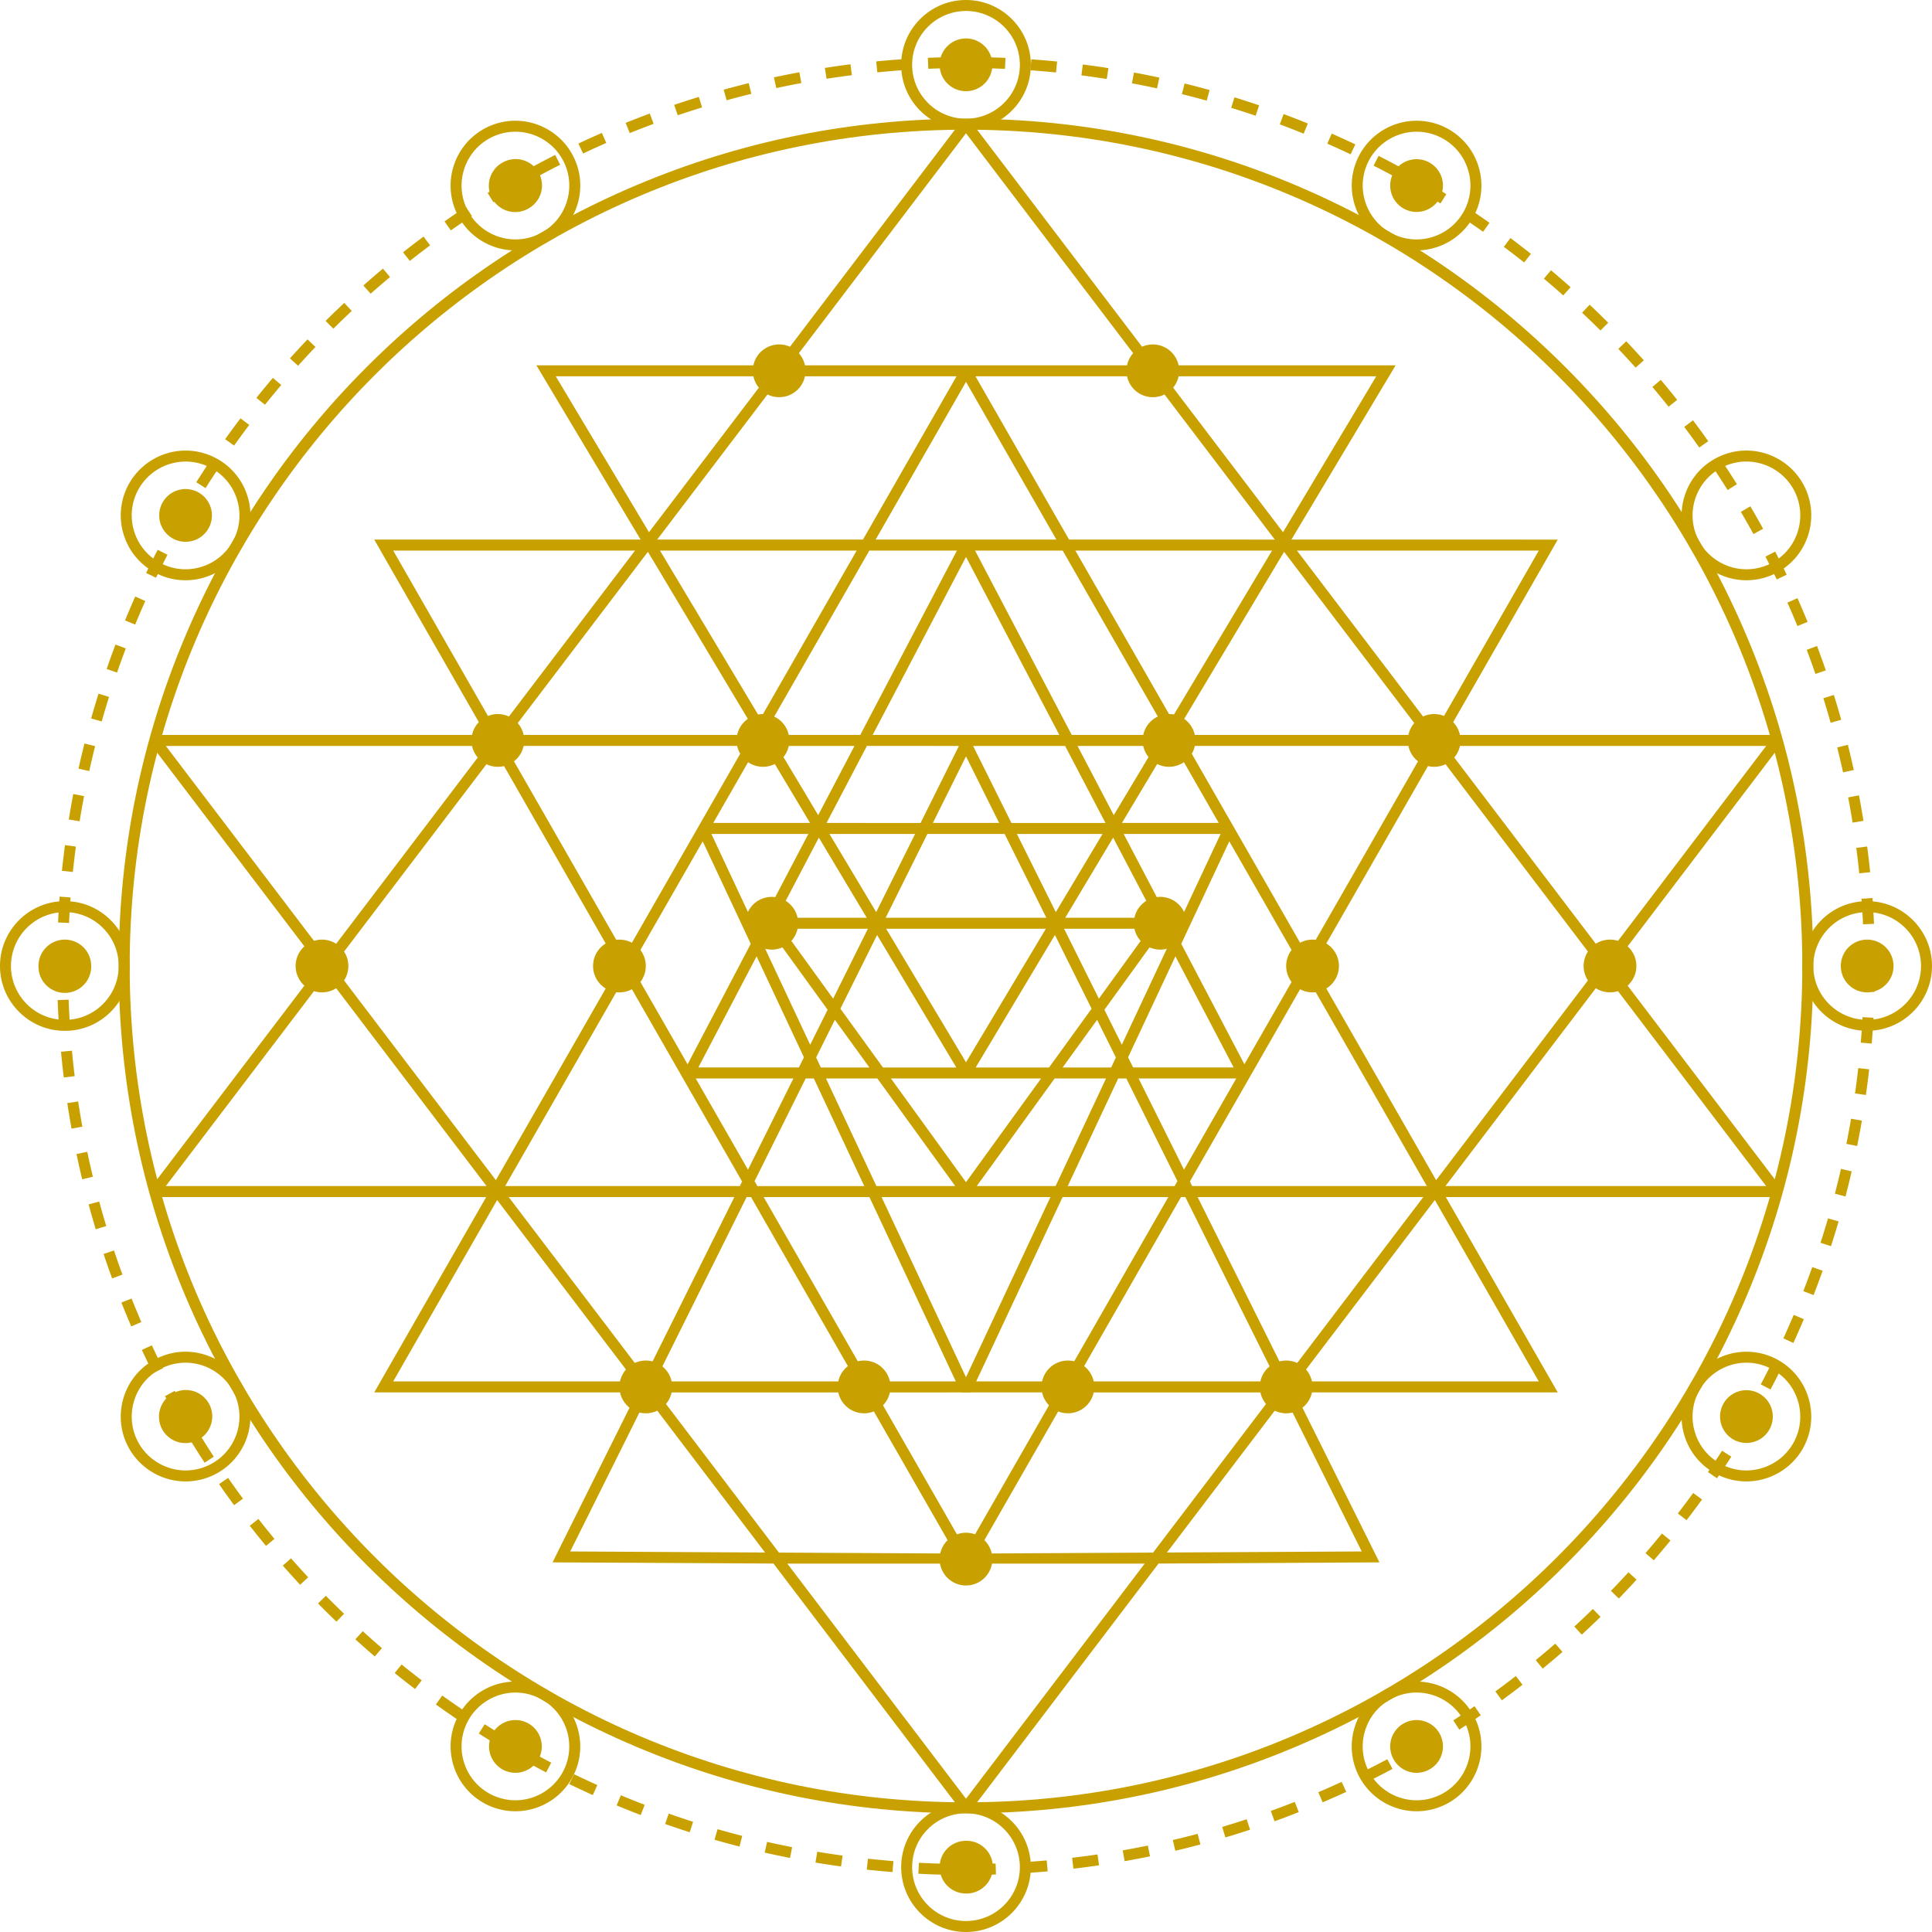
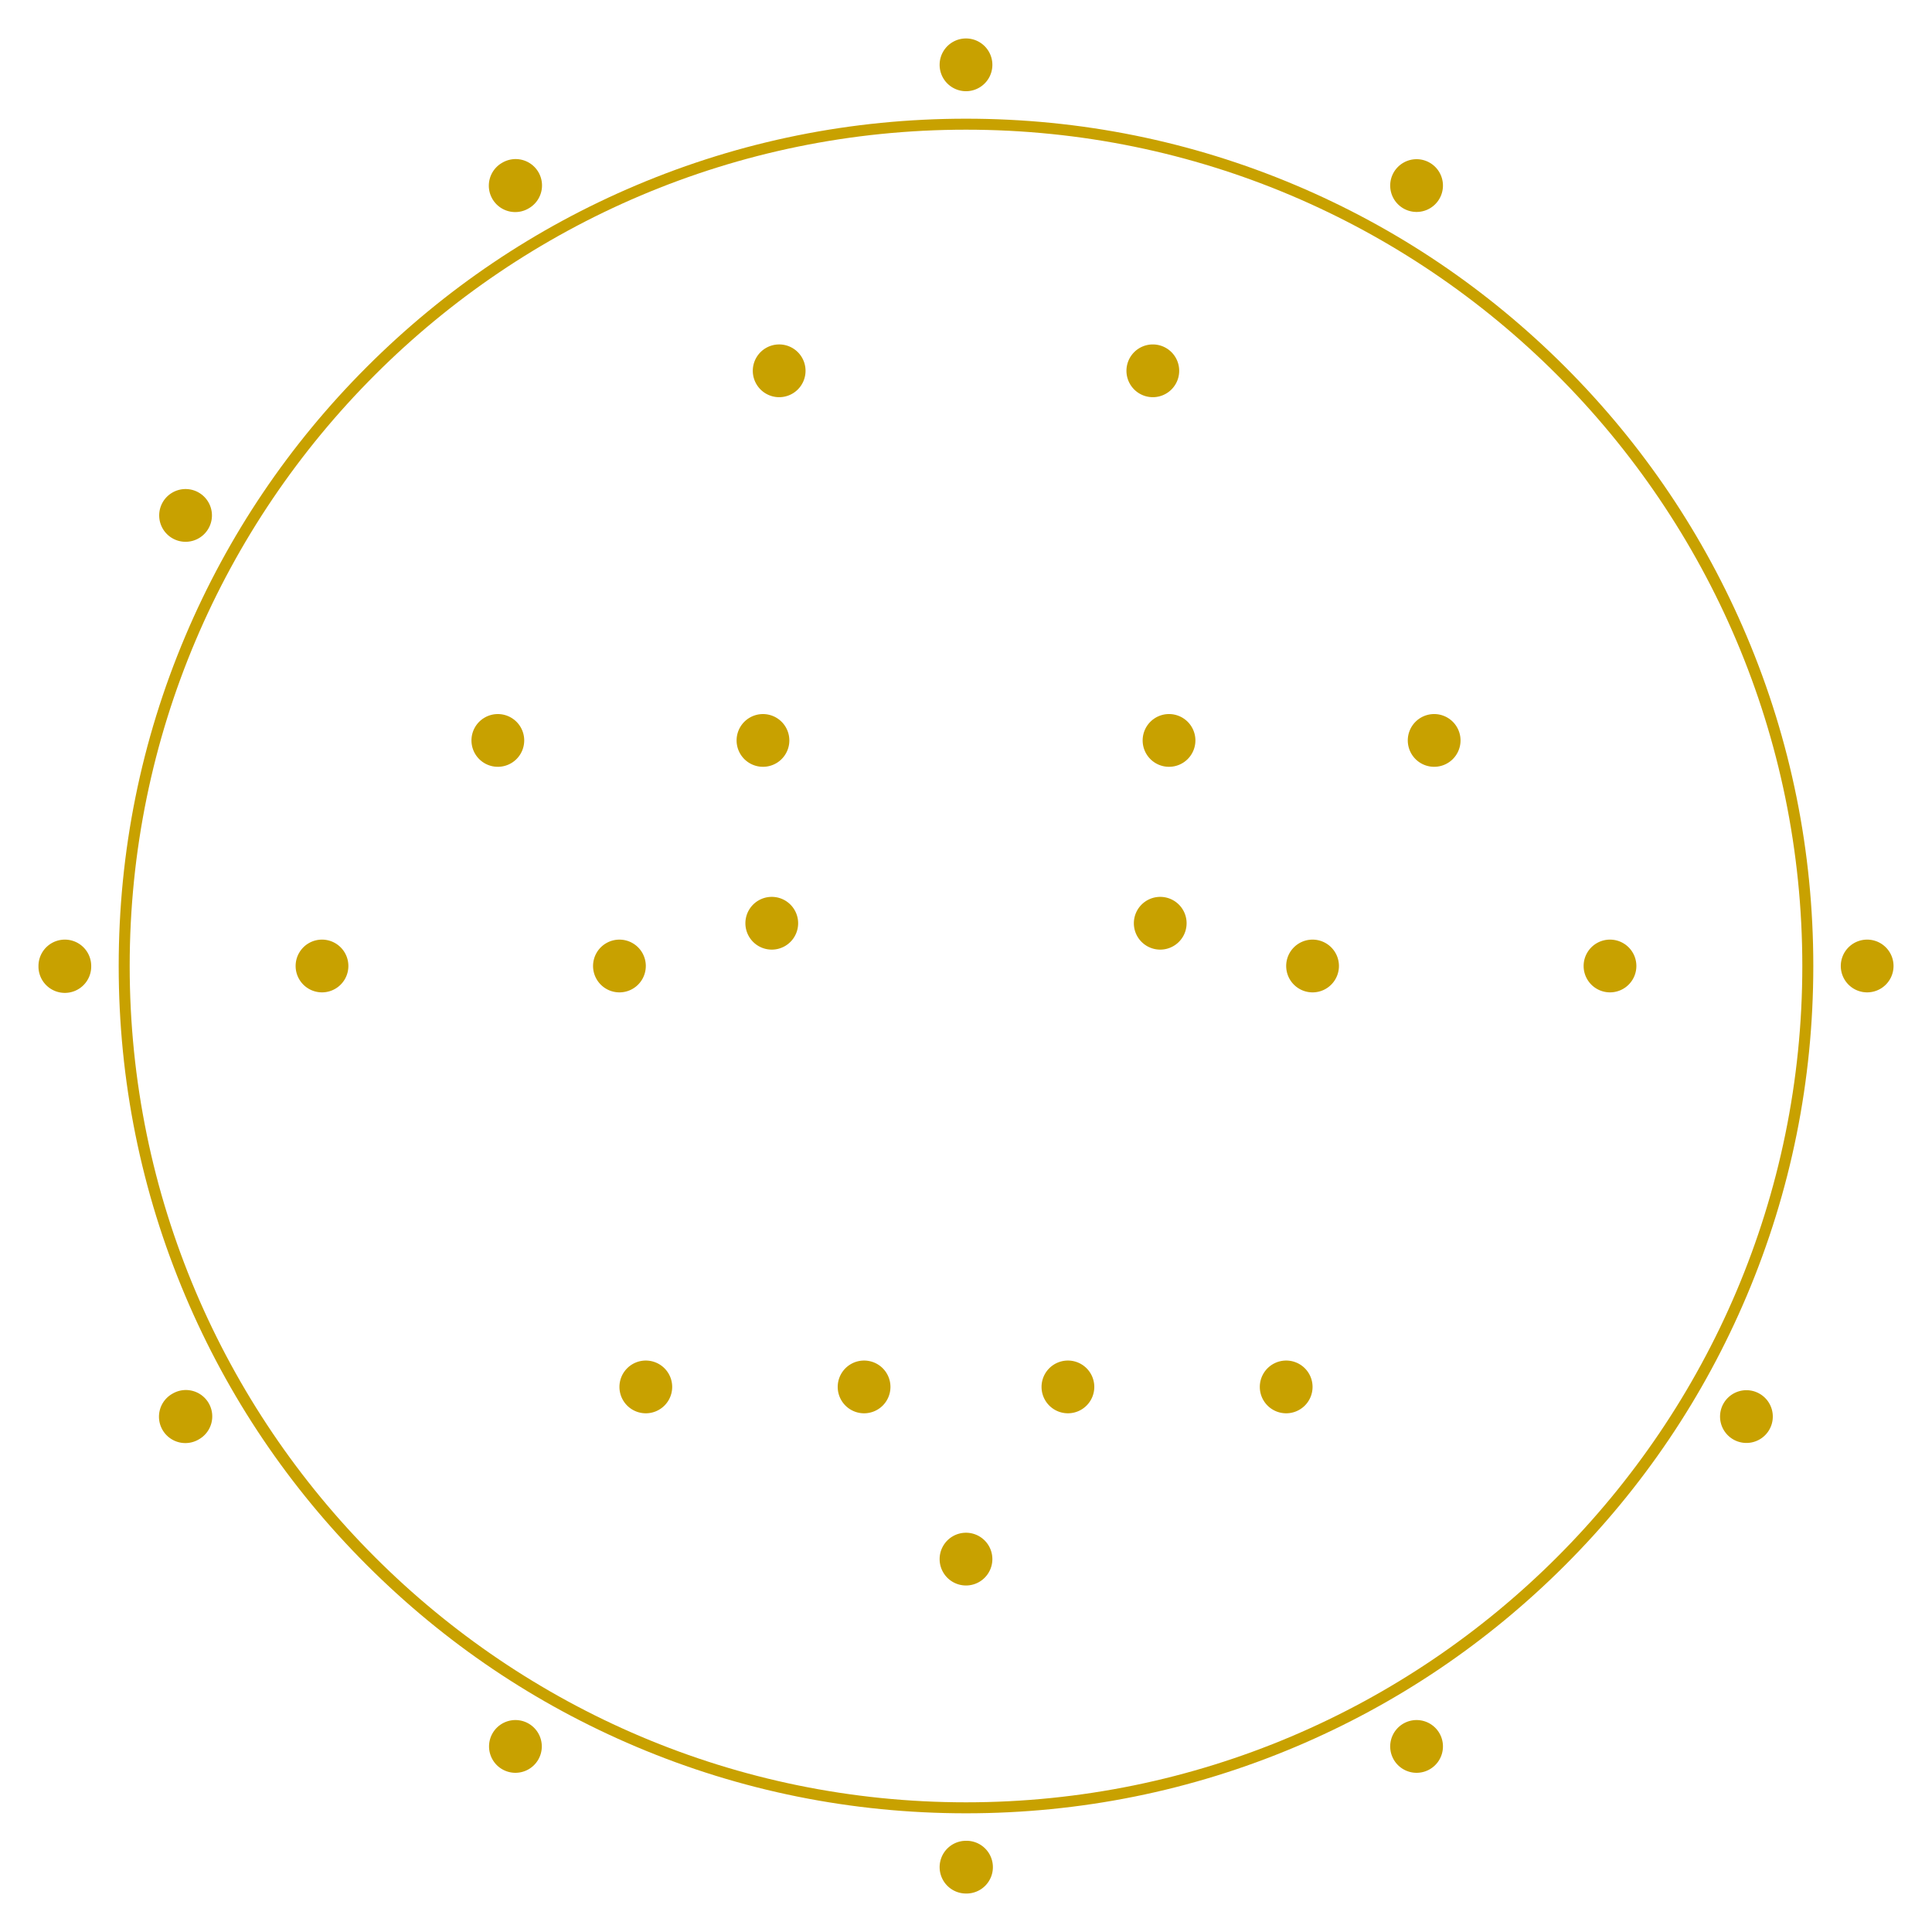
<svg xmlns="http://www.w3.org/2000/svg" width="500" height="500" viewBox="0 0 375 375" version="1.2">
  <g fill="#c8a100">
-     <path d="M342.809 230.215h-62.25l31.125-40.953zm-91.067 37.918l26.758-35.207 20.176 35.207zm-25.242 33.21l22.91-30.144 14.903 29.938zm-39 47.79L152.82 303.5h69.364zm-76.816-47.996l14.906-29.938 22.91 30.145zm-14.188-68.215l26.762 35.21H76.32zm-33.183-43.66l31.128 40.953H32.187zm-31.126-44.477h62.254l-31.129 40.953zm91.07-37.918l-26.76 35.211-20.177-35.21zM148.97 73.04l-23 30.262-18.098-30.262zM187.5 25.867l34.234 45.04H153.27zm79.629 47.172l-18.098 30.262-23-30.262zm11.371 69.035l-26.758-35.207h46.934zM254.93 187.5l23.82-41.57 31.594 41.57-31.594 41.57zm-22.473 44.848h43.805l-26.469 34.824zm-24.953 37.918h39.937l-23.629 31.093-34.234.184zm-40.008 0l17.926 31.277-34.23-.184-23.633-31.093zm-24.957-37.918l-17.332 34.824-26.469-34.824zM120.07 187.5l-23.82 41.57-31.598-41.57 31.598-41.57zm26.309-45.914l-.61 1.066H98.74l27.019-35.547zm21.117-36.852H127.56l24.09-31.695h34.011zm40.008 0L189.34 73.04h34.015l24.09 31.695zm21.726 37.918l-.609-1.066 20.621-34.48 27.02 35.546zm1.223 2.133h46.496l-23.246 40.57zm11.086 61.793l-12.258-23.383 9.324-19.894 13.868 24.199zm-10.582 22.754l22.746-39.687 23.246 40.57H231.4zm-1.727 3.016h.844l17.813 35.785h-39.164zm-39.753 35.785l16.77-35.785h20.526l-20.507 35.785zm-2.954 2.133l.012.027h1.93l.012-.027h16.566L187.5 300.883l-17.543-30.617zm-38.296-37.918h20.527l16.77 35.785h-16.79zm-2.457 0l20.507 35.785h-39.164l17.809-35.785zm-1.727-3.016l-.441.883H98.05l23.246-40.57zm-7.648-66.031l9.324 19.894-12.258 23.383-10.934-19.078zm-15.098 22.054l-23.246-40.57h46.496zm26.996-40.57l8.941 14.95h-18.793l8.567-14.95zm21.664-40.05L187.5 74.116l17.543 30.617zm47.809 55l8.941-14.95h1.285l8.567 14.95zm.332 2.132h18.824l-8.883 18.957zm-.352 40.918l-3.383-6.793 11.145-15.398 1.394 2.656zm2.195 4.41l-.984-1.968 9.188-19.602 11.308 21.57zm1.059 2.133h18.96l-10.144 17.711zm-31.41 20.887l15.117-20.887h9.973l-9.79 20.887zm14.3 2.133l-16.39 34.976-16.39-34.976zm-43.57-23.02h9.973l15.117 20.887h-15.3zm-6.32 0l-8.816 17.711-10.145-17.71zm2.04-4.101l-.981 1.968h-19.516l11.312-21.57zm-6.548-24.633l11.145 15.398-3.383 6.793-9.156-19.535zm-2.531.23l-8.883-18.957h18.824zm11.851-22.605l-8.035-13.434h15.078zm27.313-13.434l-7.441 14.95H160.43l7.836-14.95zm-16.742-2.133l18.117-34.554 18.113 34.554zm39.762 2.133h15.078l-8.04 13.434zm5.425 14.95h-18.254l-7.441-14.95h17.86zm-7.812 18.402l9.304-15.555 8.157 15.555zm-.219 2.133h16.57l-9.82 13.566zm-4.465 29.058L187.5 229.461l-14.574-20.133zm-33.613-29.058l-6.75 13.566-9.82-13.566zm-.223-2.133h-17.46l8.16-15.559zm1.832-1.098l-9.074-15.172h16.625zm32.93 3.23l-15.5 25.915L172 180.27zm-5.621-18.402h16.625l-9.074 15.172zm-16.313-2.133l6.434-12.93 6.434 12.93zm13.93 2.133l8.098 16.27h-31.188l8.098-16.27zm-31.875 33.918l7.117-14.305 15.383 25.715H171.38zm-4.71 9.465l3.636-7.309 6.7 9.254h-9.427zm45.206 1.945H189.38l15.379-25.715 7.12 14.305zm12.063 0h-9.43l6.7-9.254 3.64 7.309zm-69.22 22.067l9.919-19.934h1.586l9.789 20.887h-20.746zm81.532.953h-20.746l9.79-20.887h1.581l9.922 19.934zm-19.27-123.348h38.176l-19.496 32.598zm17.426 34.695l-.652 1.09h-17.473l-18.761-35.785h17.004zm-78.55-2.097l-19.496-32.598h38.175zm21.136-32.598h17l-18.757 35.785h-17.473l-.652-1.09zm142.95 78.871l-31.125-40.953h62.25zm34.125-41.375l-.848-1.71h-64.332l21.73-37.919H250.66l20.23-33.828h-46.476l-36.062-47.445h-1.7L150.59 70.906h-46.48l20.23 33.828h-51.7l21.727 37.918H30.035l-.848 1.711 32.79 43.137-32.79 43.137.848 1.71h64.336l-21.73 37.919h51.027l-15.656 31.453-.762 1.535 42.879.23 36.523 48.055h1.7l36.52-48.055 42.878-.23-16.422-32.988h51.031l-21.73-37.918h64.332l.848-1.711-32.786-43.137 32.786-43.137" />
    <path d="M187.5 349.828c-89.508 0-162.328-72.82-162.328-162.328 0-89.508 72.82-162.328 162.328-162.328 89.508 0 162.328 72.82 162.328 162.328 0 89.508-72.82 162.328-162.328 162.328zm151.54-226.344c-8.286-19.586-20.145-37.171-35.247-52.277-15.106-15.102-32.691-26.96-52.277-35.246-20.274-8.574-41.817-12.922-64.016-12.922-22.2 0-43.742 4.348-64.016 12.922-19.586 8.285-37.171 20.144-52.277 35.246-15.102 15.106-26.96 32.691-35.246 52.277-8.574 20.274-12.922 41.817-12.922 64.016 0 22.2 4.348 43.742 12.922 64.016 8.285 19.586 20.144 37.172 35.246 52.277 15.106 15.102 32.691 26.96 52.277 35.246 20.274 8.574 41.817 12.922 64.016 12.922 22.2 0 43.742-4.348 64.016-12.922 19.586-8.285 37.172-20.144 52.277-35.246 15.102-15.106 26.96-32.691 35.246-52.277 8.574-20.274 12.922-41.817 12.922-64.016 0-22.2-4.348-43.742-12.922-64.016" />
-     <path d="M227.64 357.152l.493 2.078c1.617-.378 3.258-.793 4.87-1.222l-.546-2.063c-1.598.426-3.215.832-4.816 1.207zm1.77-338.882c1.602.398 3.215.82 4.805 1.261l.57-2.054a170.874 170.874 0 0 0-4.863-1.274zm-9.7-2.098c1.614.3 3.25.633 4.864.98l.453-2.086c-1.632-.351-3.289-.687-4.925-.992zm-11.612 344.422l.25 2.12a177.16 177.16 0 0 0 4.98-.66l-.308-2.109c-1.63.239-3.286.457-4.922.649zm9.824-1.442l.367 2.102a169.18 169.18 0 0 0 4.934-.942l-.43-2.09c-1.606.333-3.25.645-4.871.93zm-8.02-344.527c1.637.21 3.29.45 4.914.703l.332-2.105c-1.644-.258-3.316-.5-4.972-.711zm29.075 6.305c1.574.484 3.171 1 4.738 1.535l.687-2.02c-1.59-.539-3.203-1.062-4.797-1.558zm18.652 6.953c1.504.664 3.027 1.36 4.523 2.07l.918-1.93a199.853 199.853 0 0 0-4.582-2.093zm-1.742 319.988l.836 1.961a190.18 190.18 0 0 0 4.582-2.031l-.895-1.938a185.446 185.446 0 0 1-4.523 2.008zm-18.653 6.73l.61 2.044c1.594-.473 3.207-.977 4.797-1.5l-.668-2.028a174.619 174.619 0 0 1-4.739 1.485zm-37.21-340.956c1.648.117 3.312.257 4.949.421l.21-2.125c-1.656-.164-3.34-.308-5.007-.425zm46.64 337.855l.727 2.008c1.57-.567 3.152-1.164 4.699-1.774l-.781-1.984c-1.528.602-3.09 1.191-4.645 1.75zm1.742-327.363c1.547.578 3.11 1.187 4.637 1.808l.805-1.976a166.705 166.705 0 0 0-4.696-1.828zM148.422 359.59c1.633.367 3.285.715 4.918 1.035l.41-2.09c-1.61-.32-3.246-.66-4.86-1.027zm1.805-344.578l.449 2.086c1.61-.348 3.246-.676 4.867-.973l-.39-2.098c-1.641.305-3.298.633-4.926.985zm8.054 346.511c1.649.274 3.317.528 4.969.758l.293-2.113a188.355 188.355 0 0 1-4.91-.746zm106.594-17.796l.95 1.91a165.453 165.453 0 0 0 4.456-2.293l-1-1.883a180.41 180.41 0 0 1-4.406 2.266zM160.105 13.184l.329 2.105a176.91 176.91 0 0 1 4.914-.695l-.266-2.114c-1.652.207-3.324.446-4.977.704zm-21.417 343.91c1.593.457 3.226.898 4.851 1.316l.527-2.066c-1.601-.41-3.214-.852-4.789-1.301zm1.777-339.688l.57 2.059c1.586-.442 3.2-.86 4.8-1.254l-.507-2.07c-1.621.394-3.254.824-4.863 1.265zm27.773 345.489c1.657.18 3.34.335 5 .468l.172-2.125a190.32 190.32 0 0 1-4.941-.465zm20.051-1.098l.008 2.133c1.664-.008 3.351-.035 5.023-.094l-.07-2.129c-1.648.05-3.32.082-4.96.09zm1.816-348.578c1.649.027 3.32.074 4.965.144l.09-2.133c-1.664-.07-3.355-.117-5.02-.144zm-20.03-1.301l.21 2.121c1.637-.16 3.305-.3 4.945-.414l-.148-2.125c-1.664.113-3.344.254-5.008.418zm28.136 349.559l.129 2.128a176.82 176.82 0 0 0 5.012-.375l-.192-2.125c-1.637.145-3.3.27-4.95.372zM180.098 11.219l.09 2.133c1.64-.067 3.308-.114 4.953-.133l-.028-2.137c-1.664.023-3.351.07-5.015.137zm-1.844 352.472c1.66.09 3.351.153 5.023.192l.047-2.133c-1.648-.04-3.32-.102-4.96-.188zm182.918-161.316l2.125.18c.14-1.653.258-3.336.355-5.012l-2.132-.117c-.09 1.652-.207 3.316-.348 4.949zM266.613 32.148a162.51 162.51 0 0 1 4.399 2.325l1.023-1.871c-1.465-.801-2.96-1.594-4.45-2.352zm79.543 227.63l1.938.886a177.722 177.722 0 0 0 2.027-4.613l-1.965-.832a196.45 196.45 0 0 1-2 4.558zm-14.648 25.949l1.762 1.203a194.58 194.58 0 0 0 2.777-4.192l-1.797-1.156a168.98 168.98 0 0 1-2.742 4.145zm-5.84 8.039l1.691 1.304c1.02-1.328 2.032-2.68 3.012-4.027l-1.726-1.254a191.377 191.377 0 0 1-2.977 3.977zm24.355-43.16l1.989.773a170.206 170.206 0 0 0 1.758-4.727l-2.008-.714a166.055 166.055 0 0 1-1.739 4.667zm-29.296-175.5a181.977 181.977 0 0 1 3.144 3.835l1.668-1.328c-1.035-1.3-2.105-2.61-3.184-3.883zm16.152 202.257l1.828 1.102a179.815 179.815 0 0 0 2.535-4.348l-1.86-1.047a183.005 183.005 0 0 1-2.503 4.293zm27.027-93.027l-2.136.035a175.348 175.348 0 0 1-.04 8.094l2.133.058c.043-1.664.07-3.355.07-5.023a283.161 283.161 0 0 0-.027-3.164zm-10.543 56.887l2.028.656a174.385 174.385 0 0 0 1.48-4.8l-2.05-.599c-.462 1.579-.95 3.176-1.458 4.743zM130.86 20.355l.684 2.02c1.562-.527 3.152-1.04 4.727-1.523l-.63-2.04c-1.59.489-3.199 1.008-4.78 1.543zm225.29 211.34l2.062.54c.422-1.606.824-3.25 1.2-4.88l-2.079-.48c-.371 1.61-.77 3.23-1.184 4.82zm2.23-9.672l2.094.422c.328-1.629.636-3.293.918-4.941l-2.102-.36c-.277 1.63-.586 3.27-.91 4.88zm1.676-9.785l2.113.301c.238-1.648.45-3.328.637-4.984l-2.121-.239a161.352 161.352 0 0 1-.63 4.922zm-18.29 56.465l1.887.996c.786-1.484 1.551-2.992 2.286-4.484l-1.915-.942a168.895 168.895 0 0 1-2.257 4.43zm-51.511 59.602l1.258 1.722c1.34-.98 2.687-1.992 4.008-3.02l-1.305-1.687a172.207 172.207 0 0 1-3.961 2.985zM283.777 42.18c1.371.914 2.75 1.855 4.098 2.808l1.23-1.742a173.177 173.177 0 0 0-4.148-2.844zm-8.437-5.258c1.426.832 2.86 1.7 4.258 2.57l1.129-1.812a200.051 200.051 0 0 0-4.309-2.602zm-1.723 302.148l1.059 1.856c1.441-.82 2.894-1.676 4.32-2.543l-1.11-1.82a174.11 174.11 0 0 1-4.269 2.507zm18.278-291.16c1.316.985 2.64 2.008 3.937 3.035l1.324-1.672a193.358 193.358 0 0 0-3.98-3.07zm-9.81 286.016l1.161 1.793a180.032 180.032 0 0 0 4.172-2.785l-1.207-1.758c-1.356.93-2.742 1.855-4.125 2.75zm25-273.23c1.2 1.132 2.4 2.292 3.563 3.456l1.508-1.507a179.113 179.113 0 0 0-3.605-3.5zm7.028 7.015a184.729 184.729 0 0 1 3.36 3.648l1.59-1.421a188.528 188.528 0 0 0-3.403-3.696zm-1.433 241.074l1.535 1.485a176.393 176.393 0 0 0 3.441-3.66l-1.57-1.438a172.436 172.436 0 0 1-3.406 3.613zm6.707-7.324l1.613 1.394c1.09-1.257 2.176-2.55 3.234-3.847l-1.652-1.348a176.59 176.59 0 0 1-3.195 3.8zM299.672 54.09a167.063 167.063 0 0 1 3.754 3.25l1.422-1.594a192.792 192.792 0 0 0-3.801-3.289zm-1.582 268.14l1.355 1.649a188.937 188.937 0 0 0 3.832-3.246l-1.398-1.61a174.688 174.688 0 0 1-3.79 3.207zm7.484-6.515l1.446 1.566a169.063 169.063 0 0 0 3.644-3.453l-1.488-1.527a174.62 174.62 0 0 1-3.602 3.414zM54.891 303.879a189.32 189.32 0 0 0 3.367 3.726l1.562-1.453a186.136 186.136 0 0 1-3.328-3.683zM16.316 154.523l-2.093-.402c-.317 1.637-.61 3.3-.875 4.945l2.105.344c.262-1.629.555-3.273.863-4.887zm2.145-9.695l-2.066-.52c-.41 1.622-.797 3.266-1.157 4.891l2.082.461c.356-1.601.739-3.23 1.14-4.832zm9.738-28.172l-1.949-.867a179.437 179.437 0 0 0-1.984 4.633l1.976.808a162.5 162.5 0 0 1 1.957-4.574zM14.727 164.32l-2.114-.28a175.488 175.488 0 0 0-.59 4.987l2.122.223c.171-1.645.367-3.3.582-4.93zm9.687-38.457l-1.996-.754a171.364 171.364 0 0 0-1.715 4.739l2.016.699c.539-1.563 1.11-3.14 1.695-4.684zm-3.254 9.414l-2.035-.64c-.5 1.593-.984 3.215-1.434 4.816l2.051.582c.45-1.586.926-3.183 1.418-4.758zm-7.84 58.758l-2.133.078c.063 1.668.149 3.356.258 5.016l2.13-.137c-.106-1.64-.192-3.308-.255-4.957zm1.852 19.758l-2.11.32c.25 1.649.528 3.317.825 4.957l2.097-.379c-.293-1.62-.566-3.27-.812-4.898zm4.086 19.422l-2.059.558c.438 1.606.903 3.23 1.383 4.829l2.043-.618a173.818 173.818 0 0 1-1.367-4.77zm-2.32-9.653l-2.09.438c.343 1.629.714 3.277 1.105 4.902l2.074-.496a165.858 165.858 0 0 1-1.09-4.844zM13.198 187.5c0-1.125.012-2.27.035-3.39l-2.132-.04c-.024 1.137-.036 2.29-.036 3.43.004.531.004 1.063.008 1.594l2.133-.02c-.004-.523-.004-1.05-.008-1.574zm19.309-79.813l-1.899-.976a179.128 179.128 0 0 0-2.242 4.508l1.922.922c.711-1.485 1.461-2.985 2.219-4.454zm-18.54 96.254l-2.124.2c.152 1.656.336 3.336.539 4.996l2.117-.262a150.96 150.96 0 0 1-.531-4.934zm-.269-29.746l-2.125-.164a178.09 178.09 0 0 0-.308 5.016l2.132.101c.079-1.652.18-3.316.301-4.953zm338.672-43.386l2.02-.692c-.54-1.57-1.114-3.16-1.704-4.73l-1.996.75c.582 1.55 1.149 3.12 1.68 4.672zm2.957 9.476l2.055-.578a181.11 181.11 0 0 0-1.43-4.816l-2.035.636c.492 1.578.969 3.18 1.41 4.758zm2.41 9.63l2.082-.458c-.355-1.625-.742-3.27-1.148-4.89l-2.07.515c.398 1.602.78 3.23 1.136 4.832zm1.852 9.753l2.105-.34c-.265-1.64-.554-3.305-.867-4.95l-2.098.4c.31 1.624.598 3.269.86 4.89zm2.023 19.742l2.133-.097c-.078-1.66-.18-3.348-.3-5.016l-2.13.156c.125 1.649.223 3.317.297 4.957zm-.73-9.902l2.12-.215a174.095 174.095 0 0 0-.585-4.992l-2.113.277c.215 1.629.41 3.29.578 4.93zm-10.031-48.797a181.216 181.216 0 0 0-1.965-4.61l-1.95.864c.668 1.508 1.32 3.039 1.942 4.55zm-19.278-35.074c-.969-1.364-1.96-2.73-2.96-4.055l-1.704 1.281c.985 1.313 1.969 2.66 2.922 4.004zM37.316 98.984l-1.836-1.082a177.638 177.638 0 0 0-2.496 4.368l1.868 1.03a175.242 175.242 0 0 1 2.464-4.316zm5.297-8.41l-1.77-1.187a172.94 172.94 0 0 0-2.741 4.218l1.804 1.137c.88-1.394 1.79-2.797 2.707-4.168zm294.524 3.41a175.392 175.392 0 0 0-2.723-4.214l-1.773 1.183c.914 1.375 1.82 2.774 2.687 4.164zm9.656 17.567a177.747 177.747 0 0 0-2.227-4.492l-1.894.976c.746 1.453 1.488 2.95 2.195 4.434zm-4.574-8.918c-.801-1.453-1.637-2.922-2.48-4.36l-1.84 1.079c.835 1.425 1.66 2.87 2.449 4.308zM63.203 62.285l1.5 1.516a164.596 164.596 0 0 1 3.574-3.446l-1.46-1.558a178.911 178.911 0 0 0-3.614 3.488zM22.13 242.72l-2.024.672a162.687 162.687 0 0 0 1.66 4.746l2-.735a170.534 170.534 0 0 1-1.636-4.683zM94.652 37.445l1.125 1.813a190.795 190.795 0 0 1 4.246-2.551l-1.07-1.844a186.895 186.895 0 0 0-4.3 2.582zm-24.125 17.97l1.418 1.597a156.126 156.126 0 0 1 3.758-3.239l-1.371-1.636a178.732 178.732 0 0 0-3.805 3.277zm6.082 269.32a168.57 168.57 0 0 0 3.954 3.109l1.292-1.696c-1.312-1-2.625-2.035-3.906-3.07zm7.993 6.1c1.355.974 2.742 1.942 4.128 2.88l1.192-1.766a194.806 194.806 0 0 1-4.074-2.844zM78.23 48.97l1.32 1.676c1.29-1.02 2.614-2.036 3.934-3.02l-1.27-1.71a170.47 170.47 0 0 0-3.984 3.054zm14.704 287.504c1.414.902 2.855 1.789 4.285 2.64l1.094-1.832a171.268 171.268 0 0 1-4.235-2.605zm26.754 13.957c1.539.64 3.113 1.27 4.675 1.87l.766-1.991a177.86 177.86 0 0 1-4.621-1.848zm1.75-326.578l.8 1.98a157.438 157.438 0 0 1 4.63-1.793l-.743-2.004c-1.566.582-3.14 1.192-4.688 1.817zm-10.934 322.437c1.508.73 3.043 1.45 4.558 2.137l.88-1.946a180.41 180.41 0 0 1-4.508-2.109zm1.758-318.422l.91 1.93c1.488-.703 3.004-1.39 4.504-2.047l-.856-1.953a183.31 183.31 0 0 0-4.558 2.07zm-8.938 4.54l1.02 1.874c1.441-.789 2.918-1.562 4.383-2.304l-.965-1.903c-1.485.75-2.977 1.535-4.438 2.332zm-1.75 309.226c1.465.812 2.953 1.617 4.43 2.39l.988-1.89a175.034 175.034 0 0 1-4.375-2.363zM86.277 42.973l1.227 1.746a180.089 180.089 0 0 1 4.098-2.79l-1.176-1.78a184.6 184.6 0 0 0-4.149 2.824zM42.52 288.07c.949 1.368 1.93 2.739 2.921 4.082l1.72-1.265a173.594 173.594 0 0 1-2.888-4.032zm-5.489-8.398c.867 1.418 1.77 2.844 2.684 4.238l1.785-1.164a183.393 183.393 0 0 1-2.652-4.187zm-5-8.692a162.508 162.508 0 0 0 2.438 4.383l1.847-1.062a190.902 190.902 0 0 1-2.41-4.328zm-8.472-18.152a183.067 183.067 0 0 0 1.921 4.625l1.957-.844a184.812 184.812 0 0 1-1.898-4.57zm3.976 9.195c.7 1.504 1.434 3.024 2.184 4.512l1.906-.957a172.768 172.768 0 0 1-2.156-4.457zM43.703 85.246l1.738 1.238c.954-1.34 1.942-2.687 2.938-4.004l-1.7-1.285a173.663 173.663 0 0 0-2.976 4.051zm85.395 268.79c1.57.55 3.18 1.089 4.78 1.6l.65-2.03a191.144 191.144 0 0 1-4.723-1.583zm-60.121-35.84a179.015 179.015 0 0 0 3.77 3.324l1.386-1.622c-1.246-1.07-2.5-2.175-3.723-3.285zm-5.727-8.458l-1.523 1.496a179.35 179.35 0 0 0 3.578 3.532l1.476-1.54a174.846 174.846 0 0 1-3.531-3.488zM49.766 77.227l1.664 1.335a175.133 175.133 0 0 1 3.164-3.832l-1.63-1.382a189.297 189.297 0 0 0-3.198 3.879zM48.48 296.148a174.416 174.416 0 0 0 3.149 3.91l1.64-1.363c-1.05-1.27-2.097-2.57-3.109-3.863zM59.688 65.875l1.542 1.473a186.955 186.955 0 0 0-3.37 3.644l-1.587-1.43a190.62 190.62 0 0 1 3.414-3.687" />
-     <path d="M187.5 2.133c5.766 0 10.453 4.691 10.453 10.453s-4.687 10.453-10.453 10.453c-5.762 0-10.453-4.691-10.453-10.453S181.738 2.133 187.5 2.133zm0 23.039c6.938 0 12.586-5.649 12.586-12.586C200.086 5.645 194.437 0 187.5 0c-6.938 0-12.586 5.645-12.586 12.586 0 6.937 5.649 12.586 12.586 12.586M110.137 38.723a10.357 10.357 0 0 1-4.867 6.347 10.438 10.438 0 0 1-5.215 1.403c-3.73 0-7.203-2.004-9.063-5.227-2.883-4.992-1.168-11.394 3.824-14.277a10.45 10.45 0 0 1 5.215-1.403c3.73 0 7.203 2.004 9.063 5.227a10.369 10.369 0 0 1 1.043 7.93zm-10.106-15.29c-2.195 0-4.367.583-6.281 1.688-6.008 3.469-8.074 11.184-4.605 17.192a12.63 12.63 0 0 0 10.91 6.292c2.195 0 4.367-.582 6.28-1.687a12.507 12.507 0 0 0 5.864-7.64c.871-3.247.422-6.641-1.258-9.551a12.63 12.63 0 0 0-10.91-6.293M45.07 105.27a10.489 10.489 0 0 1-9.062 5.226 10.45 10.45 0 0 1-5.215-1.402c-4.992-2.88-6.707-9.285-3.824-14.278a10.498 10.498 0 0 1 9.062-5.226c1.824 0 3.625.484 5.215 1.402a10.377 10.377 0 0 1 4.871 6.348 10.37 10.37 0 0 1-1.047 7.93zm-2.758-16.125a12.566 12.566 0 0 0-6.28-1.688 12.63 12.63 0 0 0-10.91 6.293c-3.47 6.012-1.403 13.723 4.605 17.191a12.576 12.576 0 0 0 6.28 1.688 12.63 12.63 0 0 0 10.911-6.293 12.488 12.488 0 0 0 1.258-9.55 12.507 12.507 0 0 0-5.864-7.641M19.977 194.89a10.386 10.386 0 0 1-7.391 3.063c-5.762 0-10.453-4.691-10.453-10.453s4.691-10.453 10.453-10.453a10.37 10.37 0 0 1 7.39 3.062 10.386 10.386 0 0 1 3.063 7.391c0 2.793-1.09 5.418-3.062 7.39zm1.507-16.288a12.489 12.489 0 0 0-8.898-3.688C5.645 174.914 0 180.563 0 187.5c0 6.938 5.648 12.586 12.586 12.586 3.363 0 6.523-1.309 8.898-3.688a12.495 12.495 0 0 0 3.688-8.898c0-3.36-1.309-6.523-3.688-8.898M46.117 277.66a10.377 10.377 0 0 1-4.87 6.348 10.438 10.438 0 0 1-5.216 1.402c-3.726 0-7.199-2.004-9.062-5.226-2.883-4.993-1.168-11.399 3.824-14.278a10.453 10.453 0 0 1 5.215-1.406c3.73 0 7.203 2.008 9.062 5.23a10.37 10.37 0 0 1 1.047 7.93zm-10.11-15.293a12.58 12.58 0 0 0-6.28 1.692c-6.008 3.468-8.075 11.18-4.606 17.191a12.63 12.63 0 0 0 10.91 6.293c2.196 0 4.371-.582 6.282-1.688 6.011-3.468 8.078-11.18 4.609-17.19a12.64 12.64 0 0 0-10.914-6.298M109.094 344.203a10.484 10.484 0 0 1-9.063 5.23 10.45 10.45 0 0 1-5.215-1.402c-4.992-2.883-6.707-9.285-3.824-14.277a10.49 10.49 0 0 1 9.059-5.23c1.828 0 3.629.488 5.219 1.406 4.992 2.879 6.707 9.285 3.824 14.273zm-2.758-16.121a12.573 12.573 0 0 0-6.285-1.691 12.631 12.631 0 0 0-10.906 6.296c-3.47 6.008-1.403 13.723 4.605 17.192a12.576 12.576 0 0 0 6.281 1.687c4.489 0 8.672-2.41 10.91-6.293 3.473-6.011 1.407-13.722-4.605-17.191M187.5 372.867c-5.762 0-10.45-4.691-10.45-10.453 0-2.793 1.087-5.418 3.06-7.39a10.386 10.386 0 0 1 7.39-3.063c5.766 0 10.453 4.687 10.453 10.453 0 5.762-4.687 10.45-10.453 10.453zm0-23.039c-6.938 0-12.582 5.645-12.582 12.586 0 6.941 5.644 12.586 12.582 12.586 6.941 0 12.586-5.648 12.586-12.586 0-6.941-5.649-12.586-12.586-12.586M280.184 348.031a10.438 10.438 0 0 1-5.215 1.403c-3.727 0-7.2-2.004-9.063-5.23a10.369 10.369 0 0 1-1.043-7.93 10.366 10.366 0 0 1 4.871-6.344 10.431 10.431 0 0 1 5.215-1.407c3.727 0 7.2 2.004 9.059 5.23 2.883 4.99 1.168 11.395-3.824 14.278zm-5.235-21.64c-2.199 0-4.37.586-6.281 1.687a12.507 12.507 0 0 0-5.867 7.645 12.525 12.525 0 0 0 1.258 9.55 12.63 12.63 0 0 0 10.91 6.293c2.195 0 4.37-.582 6.281-1.687 6.008-3.473 8.078-11.184 4.61-17.192a12.642 12.642 0 0 0-10.91-6.296M348.031 280.184a10.489 10.489 0 0 1-9.062 5.226 10.45 10.45 0 0 1-5.215-1.402 10.37 10.37 0 0 1-4.867-6.348 10.369 10.369 0 0 1 1.043-7.93 10.489 10.489 0 0 1 9.062-5.23c1.82 0 3.625.488 5.215 1.406 4.992 2.88 6.707 9.285 3.824 14.278zm-2.758-16.125a12.58 12.58 0 0 0-6.28-1.692 12.633 12.633 0 0 0-10.911 6.297 12.503 12.503 0 0 0-1.258 9.55 12.507 12.507 0 0 0 5.863 7.641 12.576 12.576 0 0 0 6.282 1.688 12.63 12.63 0 0 0 10.91-6.293c3.469-6.012 1.402-13.723-4.606-17.191M362.418 197.95c-5.766 0-10.457-4.688-10.457-10.45 0-5.766 4.691-10.453 10.457-10.453 5.758 0 10.445 4.687 10.45 10.453 0 5.762-4.692 10.45-10.45 10.45zm0-23.036c-6.941 0-12.59 5.649-12.59 12.586 0 6.938 5.649 12.582 12.59 12.582 6.937 0 12.582-5.644 12.582-12.582 0-6.941-5.645-12.586-12.582-12.586M333.754 90.988a10.438 10.438 0 0 1 5.215-1.402c3.726 0 7.199 2.008 9.062 5.23 2.883 4.993 1.168 11.395-3.824 14.278a10.45 10.45 0 0 1-5.215 1.402c-3.73 0-7.203-2.004-9.062-5.23-2.883-4.989-1.168-11.395 3.824-14.278zm5.238 21.64c2.195 0 4.371-.585 6.281-1.687 6.008-3.472 8.075-11.183 4.606-17.191a12.633 12.633 0 0 0-10.91-6.297c-2.196 0-4.367.586-6.281 1.688-6.008 3.472-8.075 11.183-4.61 17.191a12.644 12.644 0 0 0 10.914 6.297M265.906 30.793a10.489 10.489 0 0 1 9.063-5.227c1.82 0 3.625.485 5.215 1.403 4.992 2.879 6.707 9.285 3.824 14.273a10.484 10.484 0 0 1-9.063 5.23c-1.824 0-3.625-.484-5.215-1.402-4.992-2.883-6.707-9.285-3.824-14.277zm2.758 16.125a12.566 12.566 0 0 0 6.281 1.687c4.489 0 8.668-2.41 10.914-6.296 3.465-6.008 1.399-13.72-4.609-17.188a12.576 12.576 0 0 0-6.281-1.687c-4.489 0-8.672 2.41-10.91 6.293-3.47 6.007-1.403 13.722 4.605 17.191" />
    <path d="M187.5 17.703a5.118 5.118 0 1 0 0-10.238 5.118 5.118 0 1 0 0 10.238M102.602 40.453a5.119 5.119 0 1 0-5.117-8.867 5.119 5.119 0 1 0 5.117 8.867M33.46 104.477a5.119 5.119 0 1 0 5.118-8.868 5.119 5.119 0 1 0-5.117 8.868M12.586 182.379a5.118 5.118 0 0 0-5.117 5.121 5.118 5.118 0 1 0 10.234 0 5.115 5.115 0 0 0-5.117-5.121M33.46 270.523a5.119 5.119 0 1 0 5.117 8.867 5.119 5.119 0 1 0-5.116-8.867M102.605 334.547a5.122 5.122 0 0 0-6.996 1.875 5.119 5.119 0 1 0 8.868 5.117 5.12 5.12 0 0 0-1.872-6.992M187.5 357.297a5.112 5.112 0 0 0-5.117 5.117 5.117 5.117 0 0 0 5.117 5.117 5.118 5.118 0 1 0 0-10.234M272.398 334.547a5.118 5.118 0 0 0-1.875 6.992 5.122 5.122 0 0 0 6.997 1.875 5.124 5.124 0 0 0 1.87-6.996 5.12 5.12 0 0 0-6.992-1.871M341.54 270.523a5.12 5.12 0 0 0-6.993 1.872 5.122 5.122 0 0 0 1.875 6.996 5.122 5.122 0 0 0 6.992-1.875 5.118 5.118 0 0 0-1.875-6.993M362.414 182.379a5.118 5.118 0 0 0-5.117 5.121 5.115 5.115 0 0 0 5.117 5.117 5.118 5.118 0 1 0 0-10.238M341.54 104.477a5.12 5.12 0 1 0 0 0M272.398 40.453a5.119 5.119 0 1 0 5.118-8.867 5.119 5.119 0 1 0-5.118 8.867M151.238 66.855a5.118 5.118 0 1 0 0 10.239 5.118 5.118 0 0 0 5.117-5.121 5.115 5.115 0 0 0-5.117-5.118M223.762 77.094a5.118 5.118 0 1 0 0-10.238 5.115 5.115 0 0 0-5.117 5.117 5.118 5.118 0 0 0 5.117 5.12M101.75 143.719a5.118 5.118 0 1 0-10.238 0 5.117 5.117 0 0 0 5.117 5.117 5.12 5.12 0 0 0 5.121-5.117M278.371 138.598a5.121 5.121 0 0 0-5.121 5.12 5.12 5.12 0 0 0 5.121 5.118 5.117 5.117 0 0 0 5.117-5.117 5.118 5.118 0 0 0-5.117-5.121M125.352 187.5a5.118 5.118 0 1 0-10.239 0 5.118 5.118 0 1 0 10.238 0M254.766 182.379a5.118 5.118 0 0 0-5.118 5.121 5.118 5.118 0 1 0 10.239 0 5.121 5.121 0 0 0-5.121-5.121M125.352 264.082a5.117 5.117 0 0 0-5.118 5.117 5.12 5.12 0 0 0 5.118 5.121 5.118 5.118 0 1 0 0-10.238M249.648 264.082a5.118 5.118 0 1 0 0 10.238 5.12 5.12 0 0 0 5.118-5.12 5.117 5.117 0 0 0-5.118-5.118M149.8 174.082a5.118 5.118 0 1 0 0 10.238 5.115 5.115 0 0 0 5.118-5.117 5.118 5.118 0 0 0-5.117-5.121M225.2 174.082a5.118 5.118 0 0 0-5.118 5.121 5.115 5.115 0 0 0 5.117 5.117 5.118 5.118 0 1 0 0-10.238M153.21 143.719a5.118 5.118 0 1 0-10.237 0 5.12 5.12 0 0 0 5.12 5.117 5.117 5.117 0 0 0 5.118-5.117M226.906 138.598a5.118 5.118 0 0 0-5.117 5.12 5.117 5.117 0 0 0 5.117 5.118 5.12 5.12 0 0 0 5.121-5.117 5.121 5.121 0 0 0-5.12-5.121M62.5 182.379a5.118 5.118 0 1 0 0 10.238 5.118 5.118 0 1 0 0-10.238M312.5 182.379a5.118 5.118 0 1 0 0 10.238 5.118 5.118 0 1 0 0-10.238M167.719 264.082a5.118 5.118 0 1 0 0 10.238 5.118 5.118 0 0 0 5.117-5.12 5.115 5.115 0 0 0-5.117-5.118M207.281 264.082a5.115 5.115 0 0 0-5.117 5.117 5.118 5.118 0 1 0 10.238 0 5.118 5.118 0 0 0-5.12-5.117M187.5 307.742a5.118 5.118 0 0 0 5.117-5.12 5.115 5.115 0 0 0-5.117-5.118 5.118 5.118 0 1 0 0 10.238" />
  </g>
</svg>